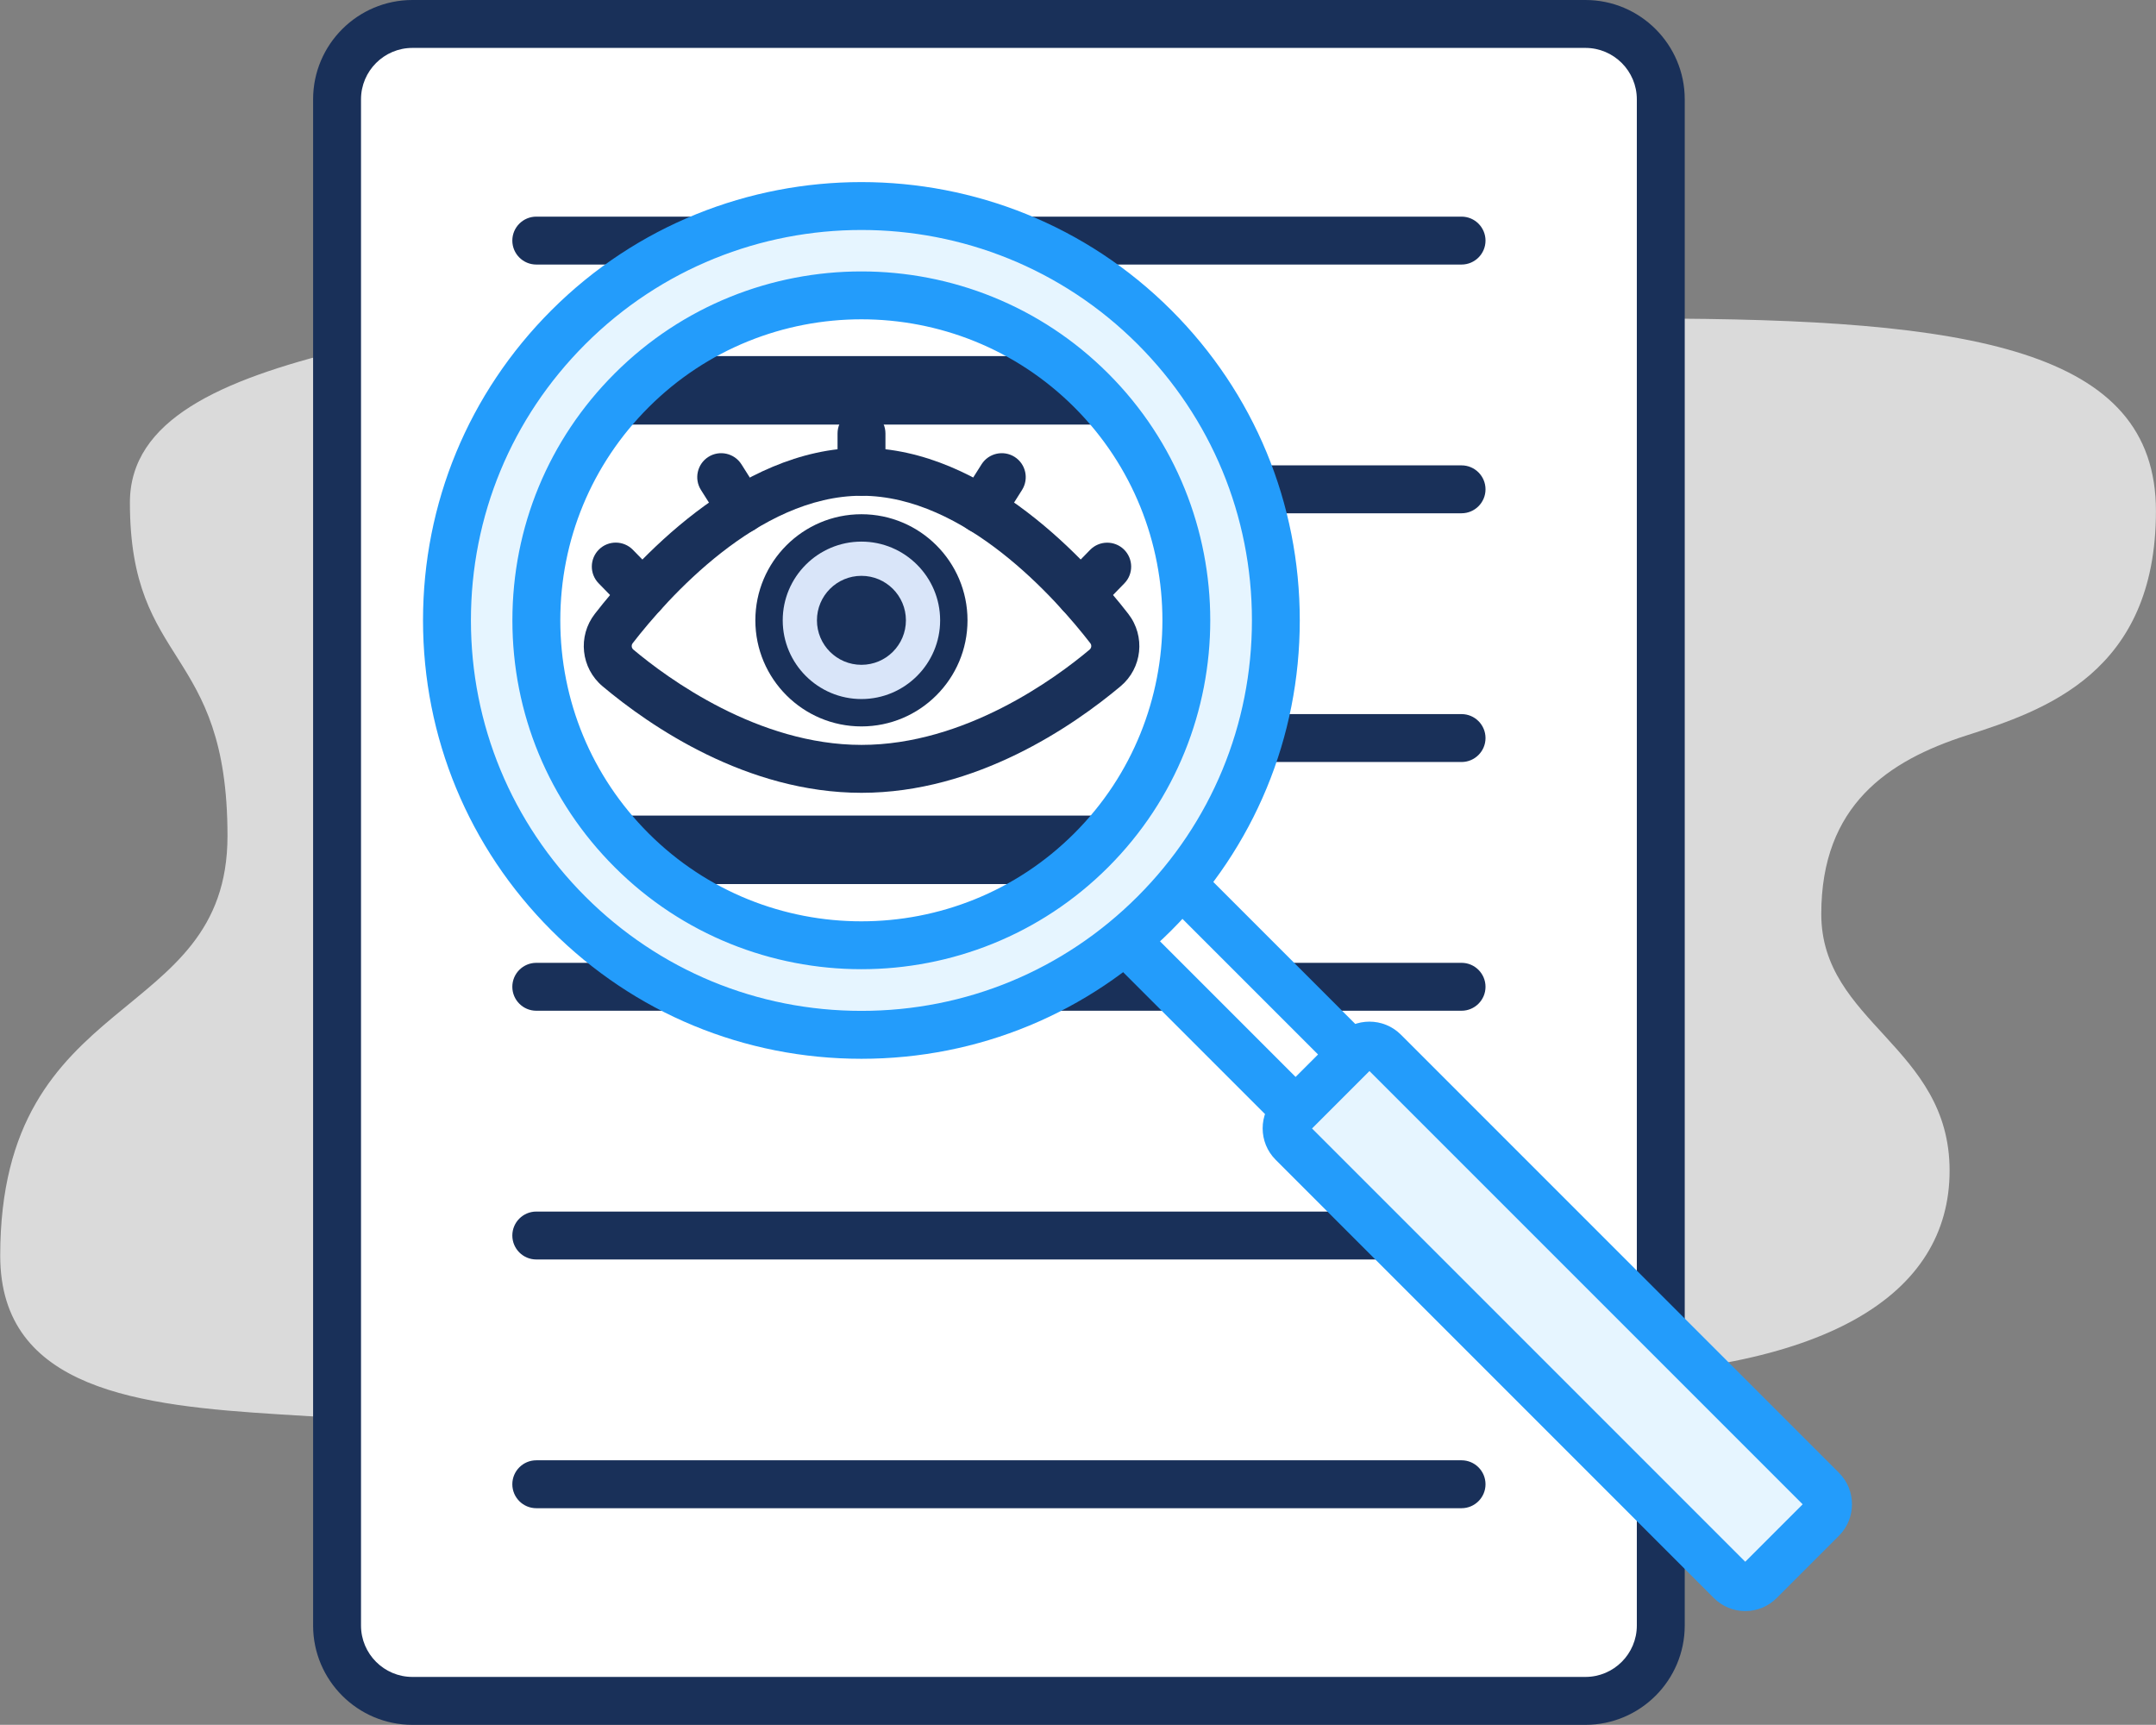
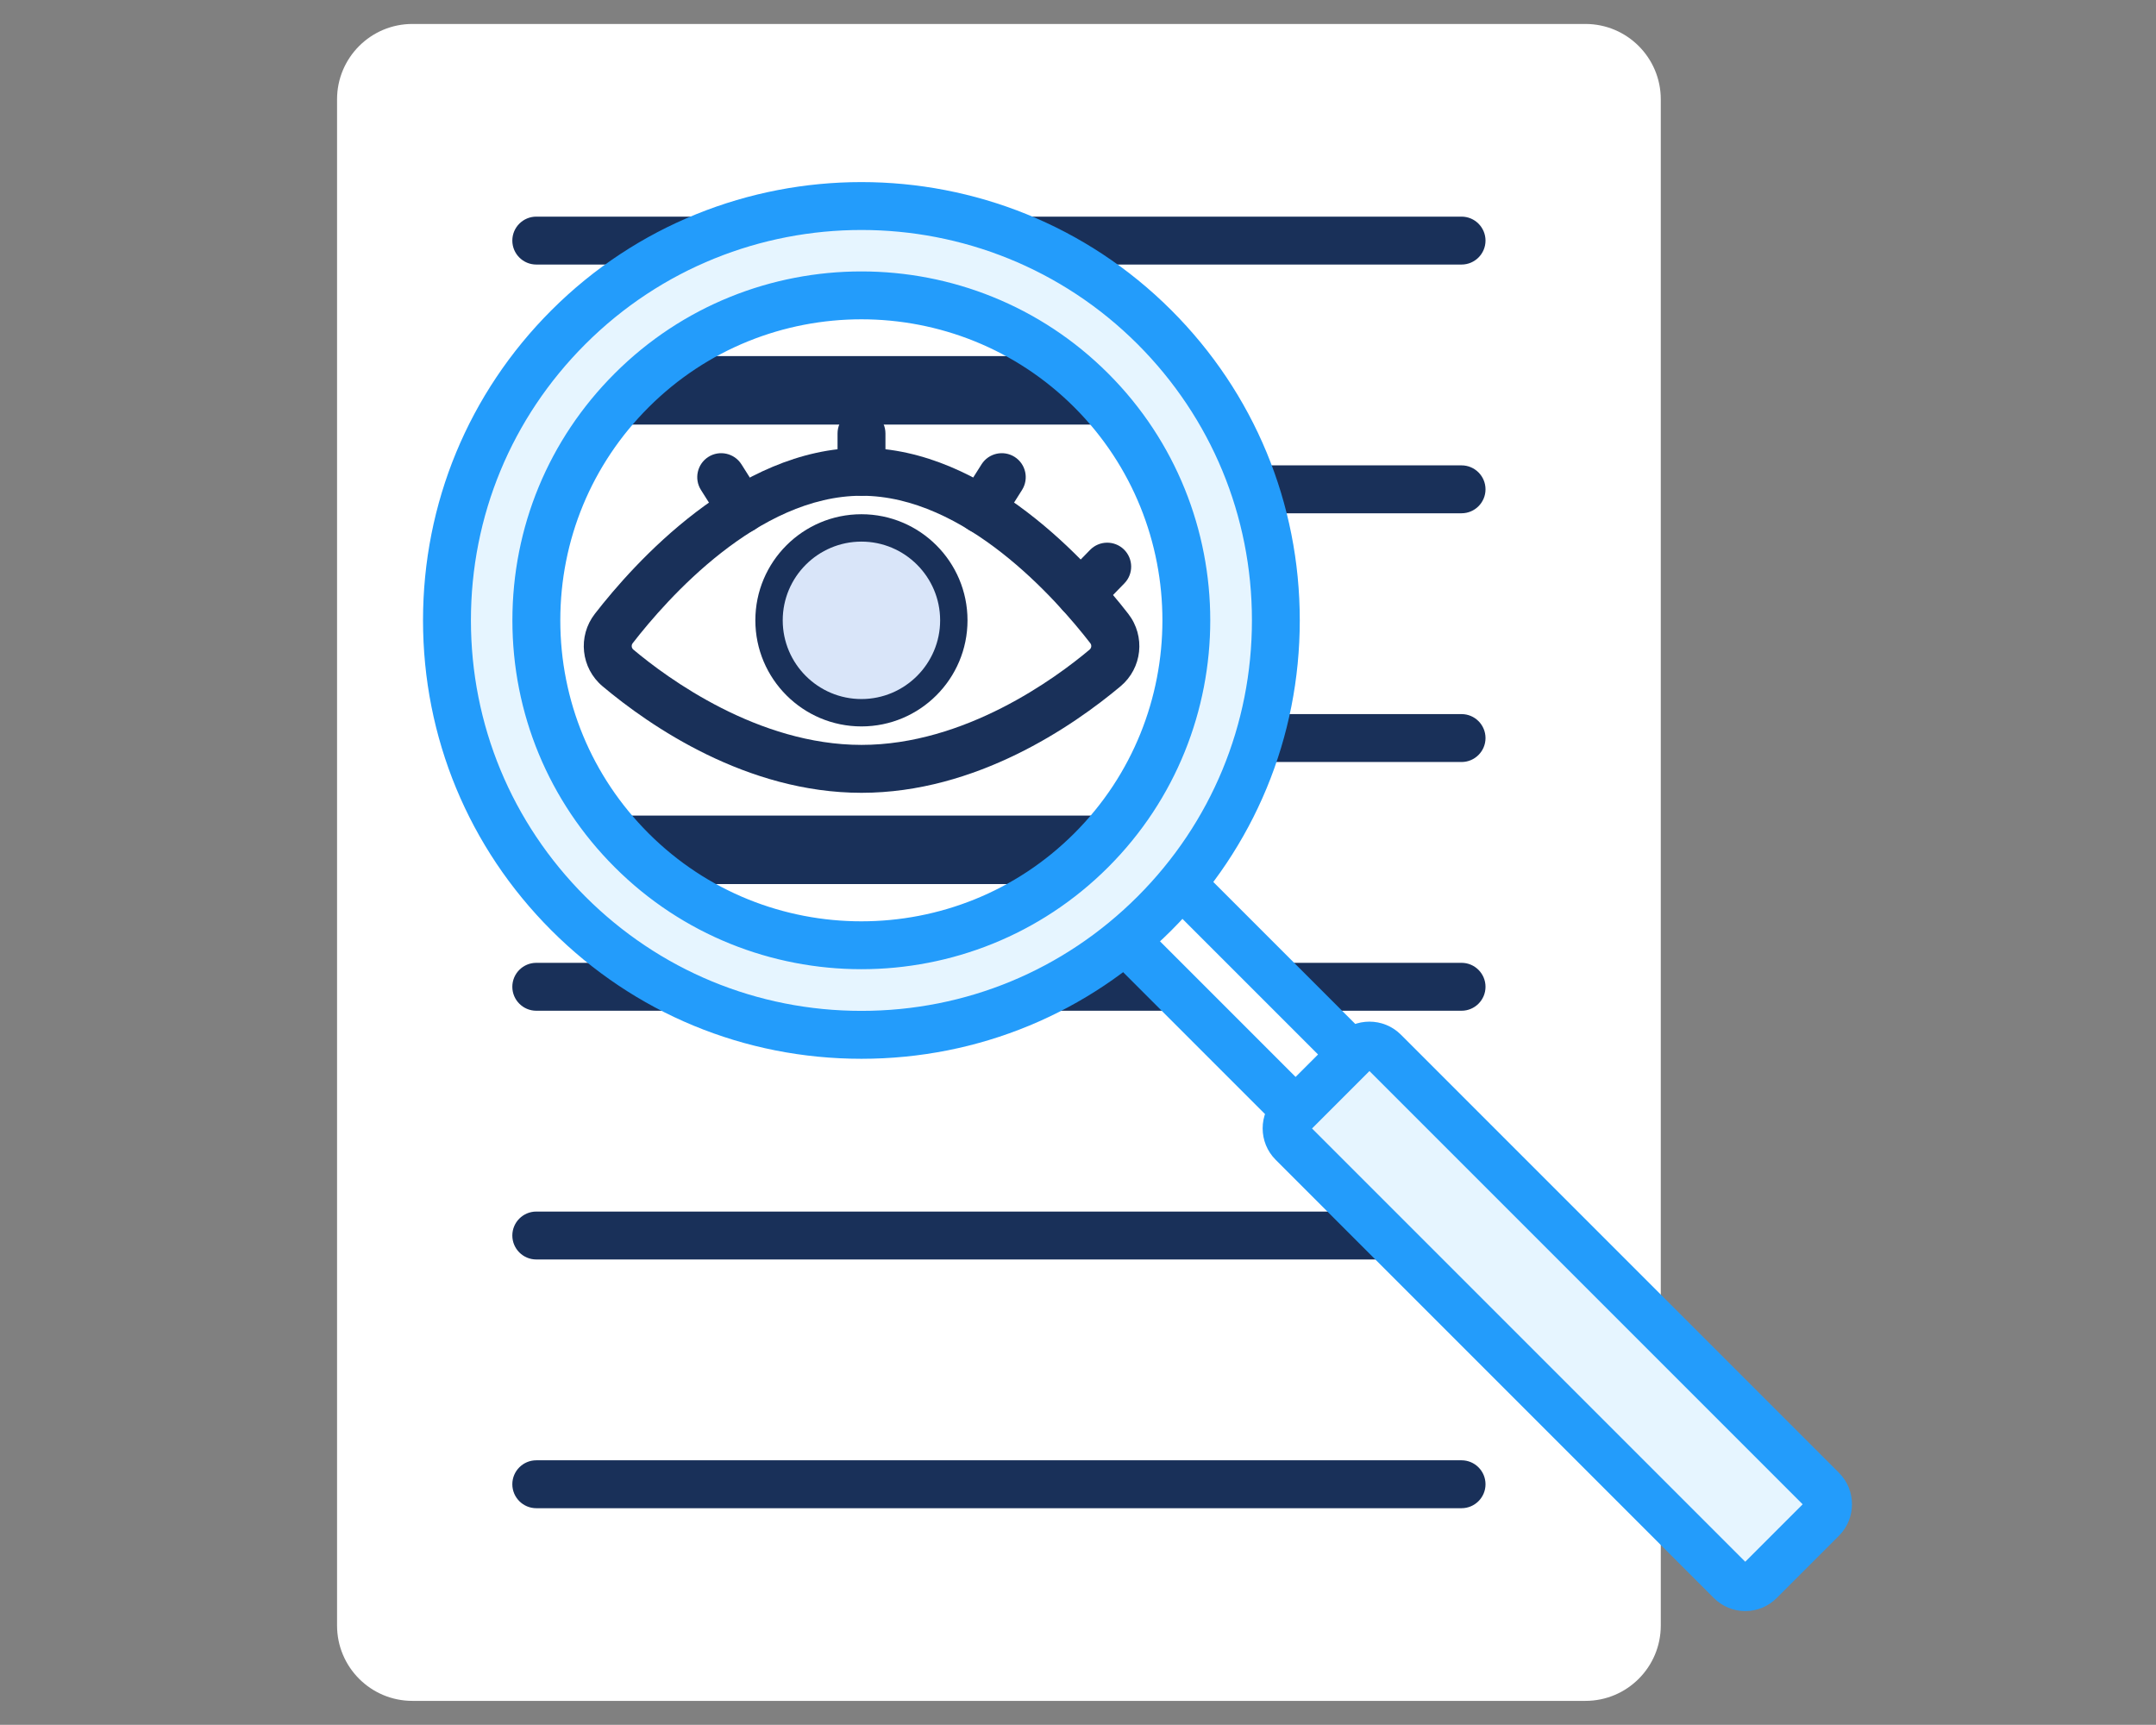
<svg xmlns="http://www.w3.org/2000/svg" x="0px" y="0px" viewBox="0 0 315.03 252" style="enable-background:new 0 0 315.03 252;" xml:space="preserve">
  <rect x="0" y="0" width="315.03" height="252" fill="#808080" stroke="none" />
  <style type="text/css">	.st0{display:none;}	.st1{display:inline;}	.st2{fill:#DADADA;}	.st3{fill:#FFFFFF;}	.st4{fill:#193059;}	.st5{fill:#E6F5FF;}	.st6{fill:#239CFB;}	.st7{fill:#D9E5F9;}	.st8{display:inline;fill:#DADADA;}			.st9{display:inline;fill:#E6F5FF;stroke:#239CFB;stroke-width:7;stroke-linecap:round;stroke-linejoin:round;stroke-miterlimit:10;}	.st10{display:inline;fill:none;stroke:#239CFB;stroke-width:7;stroke-linecap:round;stroke-linejoin:round;stroke-miterlimit:10;}			.st11{display:inline;fill:#D9E5F9;stroke:#193059;stroke-width:7;stroke-linecap:round;stroke-linejoin:round;stroke-miterlimit:10;}			.st12{display:inline;fill:#FFFFFF;stroke:#193059;stroke-width:7;stroke-linecap:round;stroke-linejoin:round;stroke-miterlimit:10;}			.st13{display:inline;fill:#FFFFFF;stroke:#FBEE23;stroke-width:7;stroke-linecap:round;stroke-linejoin:round;stroke-miterlimit:10;}	.st14{display:inline;fill:none;stroke:#239CFB;stroke-width:9;stroke-linecap:round;stroke-linejoin:round;stroke-miterlimit:10;}</style>
  <g id="_x31_00_x25__Aus" class="st0">
    <g class="st1">
      <path class="st2" d="M108.03,37.44c35.66-12.84,30.16-36.47,69.68-36.47s15.49,45.64,62.96,45.64s74.37,4.48,74.37,28.12   s-16.3,29.14-27.71,32.8c-11.41,3.67-21.19,10.19-21.19,26.08s18.75,19.36,18.75,37.49s-17.93,29.75-56.64,30.16   c-38.71,0.41-63.57,2.45-87.61,31.17c-24.04,28.73-61.13,23.23-59.9-8.35s-80.69-1.22-80.69-40.55s33.21-33.42,33.21-61.33   s-14.26-24.45-14.26-48.7S72.37,50.28,108.03,37.44z" />
      <g>
        <path class="st3" d="M157.73,67.34c6.69,0,13.8,1.69,14.89-9.39s8.74-30.7,20.22-30.7c11.48,0,10.79,14.2,15.85,30.09    c5.06,15.89,35.25,57.18,41.81,81.01c6.56,23.83,5.47,63.08-23.64,63.08s-38.67-10.83-43.72-16.37    c-5.06-5.54-17.49-15.17-40.03-15.17s-33.34,7.94-48.09,17.21c-14.76,9.27-20.9,13.84-31.56,13.84s-28.42-5.66-28.42-34.43    s18.17-45.5,28.01-52.18s28.42-23.65,37.85-39.42s22.13-26.12,31.56-27.57c9.43-1.44,12.98-0.36,12.98,7.7    S151.04,67.34,157.73,67.34z" />
        <path class="st4" d="M226.87,204.94c-30.33,0-41.01-11.7-46.14-17.33l-0.17-0.18c-3.85-4.22-15.21-14.03-37.45-14.03    c-19.91,0-30.15,6.49-43.1,14.7c-1.03,0.65-2.07,1.31-3.13,1.98c-1.35,0.85-2.64,1.66-3.85,2.43    c-12.17,7.7-18.88,11.95-29.57,11.95c-15.43,0-31.92-9.96-31.92-37.93c0-31.6,20.66-49.05,29.54-55.08    c9.44-6.41,27.66-23.02,36.81-38.32c9.6-16.06,22.96-27.53,34.04-29.23c6.15-0.94,10.59-0.99,13.7,1.67    c2.97,2.55,3.31,6.64,3.31,9.49c0,8.15,6.73,8.78,8.8,8.78c0.82,0,1.65,0.02,2.47,0.05c6.04,0.18,8.3,0.24,8.94-6.28    c1.17-11.8,9.31-33.85,23.71-33.85c11.31,0,13.68,10.25,16.19,21.09c0.85,3.68,1.73,7.49,2.99,11.44    c2.06,6.48,9,18.19,16.35,30.59c10.15,17.13,21.65,36.55,25.5,50.55c7.04,25.57,2.52,47.08-5.08,57.05    C243.51,201.42,236.13,204.94,226.87,204.94z M143.12,166.4c25.03,0,38.14,11.4,42.62,16.31l0.17,0.18    c4.8,5.26,13.73,15.05,40.97,15.05c7.06,0,12.42-2.52,16.36-7.7c6.34-8.32,10.27-27.82,3.9-50.95    c-3.6-13.1-14.85-32.09-24.78-48.84c-7.88-13.31-14.69-24.8-16.99-32.04c-1.34-4.22-2.3-8.34-3.14-11.98    c-2.69-11.61-4.1-15.67-9.37-15.67c-5,0-9,5.88-10.94,9.39c-2.96,5.34-5.23,12.47-5.79,18.15    c-1.29,13.03-10.22,12.77-16.11,12.59c-0.75-0.02-1.51-0.04-2.26-0.04c-9.3,0-15.8-6.49-15.8-15.78c0-3.09-0.61-3.95-0.87-4.18    c-0.86-0.73-3.57-0.76-8.08-0.07c-10.29,1.58-22.29,14.53-29.09,25.9c-9.8,16.39-28.64,33.56-38.88,40.52    c-7.96,5.41-26.48,21.03-26.48,49.29c0,27.91,17.43,30.93,24.92,30.93c8.66,0,14.04-3.4,25.83-10.86    c1.23-0.78,2.51-1.59,3.87-2.45c1.05-0.66,2.09-1.32,3.1-1.96C109.63,173.71,121.17,166.4,143.12,166.4z" />
      </g>
      <g>
        <path class="st3" d="M244.4,215.65c0.41,2.92-5.32,13.25-9.37,13.7c-4.06,0.44-11.22-5.19-11.87-9.78    c-0.65-4.59,1.82-6.01,8.34-6.72C238.02,212.13,243.99,212.73,244.4,215.65z" />
-         <path class="st4" d="M234.62,232.87c-5.97,0-14.07-6.82-14.92-12.82c-0.39-2.78,0.08-4.97,1.43-6.71c2.03-2.61,5.46-3.48,10-3.97    c12.97-1.42,16.27,2.37,16.75,5.8c0.51,3.61-2.93,9.63-5.22,12.58c-2.42,3.11-4.85,4.82-7.23,5.08    C235.15,232.86,234.89,232.87,234.62,232.87z M236.18,216.07c-1.19,0-2.62,0.07-4.3,0.26c-4.38,0.48-5.13,1.18-5.23,1.31    c-0.04,0.05-0.16,0.45-0.02,1.44c0.38,2.71,5.78,6.96,7.96,6.8c1.6-0.57,5.57-6.29,6.24-9.24    C240.11,216.37,238.64,216.07,236.18,216.07z M241.29,216.86L241.29,216.86L241.29,216.86z" />
      </g>
      <g>
        <path class="st5" d="M247.81,42.55c-21.21-3.74-41.44,10.42-45.18,31.64c-5.14,29.13,9.94,78.38,25.3,81.09    c15.36,2.71,46.38-38.41,51.51-67.55C283.18,66.52,269.02,46.29,247.81,42.55z M256.4,83.67c-1.5,8.48-9.59,14.15-18.07,12.65    c-8.48-1.5-14.15-9.59-12.65-18.07c1.5-8.48,9.59-14.15,18.07-12.65S257.89,75.18,256.4,83.67z" />
        <path class="st6" d="M229.32,158.89c-0.68,0-1.35-0.06-2-0.17c-12.26-2.16-20.22-23.83-23.08-33.05    c-5.6-18.09-7.55-38.05-5.07-52.1c4.07-23.08,26.16-38.55,49.24-34.47l0,0c23.08,4.07,38.54,26.16,34.48,49.24    C277.86,116.85,248.01,158.89,229.32,158.89z M241.02,45.45c-16.9,0-31.91,12.14-34.94,29.34c-2.3,13.02-0.43,31.72,4.86,48.81    c5.69,18.36,12.94,27.4,17.6,28.22c4.67,0.84,14.57-5.2,26.2-20.5c10.82-14.25,18.97-31.19,21.26-44.21    c3.4-19.28-9.52-37.73-28.8-41.13C245.12,45.63,243.06,45.45,241.02,45.45z M241.07,100.06c-1.11,0-2.24-0.1-3.36-0.3    c-5.02-0.89-9.4-3.68-12.33-7.85c-2.93-4.18-4.05-9.25-3.16-14.27c1.83-10.37,11.75-17.32,22.13-15.49    c10.37,1.83,17.32,11.75,15.49,22.13c-0.89,5.02-3.68,9.4-7.86,12.33C248.74,98.88,244.96,100.06,241.07,100.06z M241.03,68.86    c-5.76,0-10.88,4.14-11.91,10c-0.56,3.18,0.15,6.39,2,9.04s4.63,4.41,7.81,4.98c3.18,0.56,6.39-0.15,9.04-2    c2.65-1.85,4.42-4.63,4.98-7.81c1.16-6.57-3.24-12.86-9.81-14.02C242.43,68.92,241.72,68.86,241.03,68.86z" />
      </g>
    </g>
  </g>
  <g id="Transparency">
-     <path class="st2" d="M108,37.37C143.66,24.54,138.16,0.9,177.69,0.9s15.49,45.64,62.96,45.64s74.37,4.48,74.37,28.12  s-16.3,29.14-27.71,32.8c-11.41,3.67-21.19,10.19-21.19,26.08s18.75,19.36,18.75,37.49s-17.93,29.75-56.64,30.16  s-63.57,2.45-87.61,31.17s-61.13,23.23-59.9-8.35s-80.69-1.22-80.69-40.55s33.21-33.42,33.21-61.33s-14.26-24.45-14.26-48.7  S72.35,50.21,108,37.37z" />
    <g>
      <path class="st3" d="M242.67,216.77v20.72c0,6.08-4.93,11.01-11.01,11.01H60.26c-6.08,0-11.01-4.93-11.01-11.01V14.51   c0-6.08,4.93-11.01,11.01-11.01h171.4c6.08,0,11.01,4.93,11.01,11.01v183.58" />
-       <path class="st4" d="M231.66,252H60.26c-8,0-14.51-6.51-14.51-14.51V14.51c0-8,6.51-14.51,14.51-14.51h171.4   c8,0,14.51,6.51,14.51,14.51v183.58c0,1.93-1.57,3.5-3.5,3.5s-3.5-1.57-3.5-3.5V14.51c0-4.14-3.37-7.51-7.51-7.51H60.26   c-4.14,0-7.51,3.37-7.51,7.51v222.98c0,4.14,3.37,7.51,7.51,7.51h171.4c4.14,0,7.51-3.37,7.51-7.51v-20.72   c0-1.93,1.57-3.5,3.5-3.5s3.5,1.57,3.5,3.5v20.72C246.17,245.49,239.66,252,231.66,252z" />
    </g>
    <g>
      <path class="st3" d="M162.08,91.82c1.38,1.78,1.11,4.32-0.62,5.77c-5.78,4.85-19.54,14.74-35.58,14.74s-29.8-9.89-35.58-14.74   c-1.72-1.44-1.99-3.99-0.62-5.77c5.37-6.93,19.55-22.89,36.2-22.89S156.71,84.89,162.08,91.82z" />
      <path class="st4" d="M125.88,115.83c-16.78,0-30.91-9.75-37.83-15.56c-3.17-2.66-3.67-7.32-1.13-10.59   c5.65-7.29,20.76-24.25,38.97-24.25s33.32,16.96,38.97,24.25l0,0c2.54,3.28,2.04,7.93-1.13,10.59   C156.79,106.08,142.66,115.83,125.88,115.83z M125.88,72.43c-15.11,0-28.41,15.06-33.43,21.54c-0.23,0.29-0.18,0.71,0.1,0.94   c4.99,4.19,18.22,13.92,33.33,13.92c15.11,0,28.35-9.73,33.33-13.92c0.28-0.24,0.33-0.65,0.1-0.94   C154.29,87.49,140.99,72.43,125.88,72.43z" />
    </g>
    <g>
      <circle class="st7" cx="125.87" cy="90.63" r="13.5" />
      <path class="st4" d="M125.87,106.13c-8.55,0-15.5-6.95-15.5-15.5s6.95-15.5,15.5-15.5s15.5,6.95,15.5,15.5   S134.42,106.13,125.87,106.13z M125.87,79.13c-6.34,0-11.5,5.16-11.5,11.5s5.16,11.5,11.5,11.5s11.5-5.16,11.5-11.5   S132.21,79.13,125.87,79.13z" />
    </g>
-     <path class="st4" d="M213.56,74.99h-30.22c-1.93,0-3.5-1.57-3.5-3.5s1.57-3.5,3.5-3.5h30.22c1.93,0,3.5,1.57,3.5,3.5  S215.49,74.99,213.56,74.99z" />
+     <path class="st4" d="M213.56,74.99h-30.22c-1.93,0-3.5-1.57-3.5-3.5s1.57-3.5,3.5-3.5h30.22c1.93,0,3.5,1.57,3.5,3.5  S215.49,74.99,213.56,74.99" />
    <path class="st4" d="M213.56,111.33h-29.61c-1.93,0-3.5-1.57-3.5-3.5s1.57-3.5,3.5-3.5h29.61c1.93,0,3.5,1.57,3.5,3.5  S215.49,111.33,213.56,111.33z" />
    <path class="st4" d="M206.41,184.01H78.36c-1.93,0-3.5-1.57-3.5-3.5s1.57-3.5,3.5-3.5h128.05c1.93,0,3.5,1.57,3.5,3.5  S208.34,184.01,206.41,184.01z" />
    <path class="st4" d="M168.39,129.16H83.3c-2.76,0-5-2.24-5-5s2.24-5,5-5h85.09c2.76,0,5,2.24,5,5S171.15,129.16,168.39,129.16z" />
    <path class="st4" d="M168.39,62.03H83.3c-2.76,0-5-2.24-5-5s2.24-5,5-5h85.09c2.76,0,5,2.24,5,5S171.15,62.03,168.39,62.03z" />
    <path class="st4" d="M213.56,220.35H78.36c-1.93,0-3.5-1.57-3.5-3.5s1.57-3.5,3.5-3.5h135.2c1.93,0,3.5,1.57,3.5,3.5  S215.49,220.35,213.56,220.35z" />
-     <circle class="st4" cx="125.87" cy="90.63" r="6.5" />
    <path class="st4" d="M125.88,72.43c-1.93,0-3.5-1.57-3.5-3.5v-5.6c0-1.93,1.57-3.5,3.5-3.5s3.5,1.57,3.5,3.5v5.6  C129.38,70.86,127.81,72.43,125.88,72.43z" />
-     <path class="st4" d="M93.89,90.29c-0.91,0-1.82-0.35-2.51-1.06l-3.91-4.01c-1.35-1.38-1.32-3.6,0.06-4.95  c1.38-1.35,3.6-1.32,4.95,0.06l3.91,4.01c1.35,1.38,1.32,3.6-0.06,4.95C95.65,89.96,94.77,90.29,93.89,90.29z" />
    <path class="st4" d="M108.37,77.94c-1.16,0-2.3-0.58-2.96-1.63l-2.99-4.73c-1.03-1.63-0.54-3.8,1.09-4.83  c1.63-1.03,3.8-0.54,4.83,1.09l2.99,4.73c1.03,1.63,0.54,3.8-1.09,4.83C109.66,77.76,109.01,77.94,108.37,77.94z" />
    <path class="st4" d="M157.87,90.29c-0.88,0-1.76-0.33-2.44-0.99c-1.38-1.35-1.41-3.57-0.06-4.95l3.91-4.01  c1.35-1.38,3.56-1.41,4.95-0.06c1.38,1.35,1.41,3.57,0.06,4.95l-3.91,4.01C159.69,89.94,158.78,90.29,157.87,90.29z" />
    <path class="st4" d="M143.39,77.94c-0.64,0-1.29-0.17-1.87-0.54c-1.63-1.03-2.12-3.19-1.09-4.83l2.99-4.73  c1.03-1.63,3.19-2.12,4.83-1.09c1.63,1.03,2.12,3.19,1.09,4.83l-2.99,4.73C145.68,77.36,144.55,77.94,143.39,77.94z" />
    <path class="st4" d="M213.56,38.65H78.36c-1.93,0-3.5-1.57-3.5-3.5s1.57-3.5,3.5-3.5h135.2c1.93,0,3.5,1.57,3.5,3.5  S215.49,38.65,213.56,38.65z" />
    <path class="st4" d="M213.56,147.67H78.36c-1.93,0-3.5-1.57-3.5-3.5s1.57-3.5,3.5-3.5h135.2c1.93,0,3.5,1.57,3.5,3.5  S215.49,147.67,213.56,147.67z" />
    <g>
      <path class="st5" d="M266.24,217.65l-64.02-64.02c-1.17-1.17-3.07-1.17-4.24,0l-9.1,9.1c-1.17,1.17-1.17,3.07,0,4.24L252.89,231   c1.17,1.17,3.07,1.17,4.24,0l9.1-9.1C267.41,220.73,267.41,218.83,266.24,217.65z" />
      <path class="st6" d="M255.02,235.38c-1.74,0-3.37-0.68-4.6-1.91l-64.02-64.02c-2.54-2.53-2.54-6.66,0-9.19l9.1-9.1   c2.54-2.53,6.66-2.53,9.19,0l64.02,64.02c0,0,0,0,0,0c2.53,2.53,2.53,6.66,0,9.19l-9.1,9.1   C258.38,234.7,256.75,235.38,255.02,235.38z M191.7,164.86l63.31,63.31l8.39-8.39l-63.31-63.31L191.7,164.86z M263.76,220.13   L263.76,220.13L263.76,220.13z" />
    </g>
    <g>
      <polyline class="st3" points="164.46,137.45 189.31,162.3 197.54,154.07 172.69,129.22   " />
      <path class="st6" d="M189.31,165.8c-0.9,0-1.79-0.34-2.47-1.03l-24.85-24.85c-1.37-1.37-1.37-3.58,0-4.95   c1.37-1.37,3.58-1.37,4.95,0l22.37,22.37l3.28-3.28l-22.37-22.37c-1.37-1.37-1.37-3.58,0-4.95c1.37-1.37,3.58-1.37,4.95,0   l24.85,24.85c0.66,0.66,1.03,1.55,1.03,2.47c0,0.93-0.37,1.82-1.03,2.47l-8.23,8.23C191.1,165.46,190.21,165.8,189.31,165.8z" />
    </g>
    <g>
      <path class="st5" d="M168.69,47.81c-23.65-23.65-61.99-23.65-85.64,0s-23.65,61.99,0,85.64c23.65,23.65,61.99,23.65,85.64,0   C192.34,109.8,192.34,71.46,168.69,47.81z M159.46,124.22c-18.55,18.55-48.63,18.55-67.18,0c-18.55-18.55-18.55-48.63,0-67.18   c18.55-18.55,48.63-18.55,67.18,0C178.01,75.59,178.01,105.67,159.46,124.22z" />
      <path class="st6" d="M125.87,154.69c-17.11,0-33.2-6.66-45.3-18.76c-12.1-12.1-18.76-28.19-18.76-45.3   c0-17.11,6.66-33.2,18.76-45.3c24.98-24.97,65.62-24.97,90.59,0l0,0c0,0,0,0,0,0c12.1,12.1,18.76,28.19,18.76,45.3   c0,17.11-6.66,33.2-18.76,45.3C159.07,148.02,142.98,154.69,125.87,154.69z M125.87,33.6c-14.61,0-29.22,5.56-40.35,16.69   C74.74,61.06,68.81,75.39,68.81,90.63c0,15.24,5.94,29.57,16.71,40.35c10.78,10.78,25.11,16.71,40.35,16.71   c15.24,0,29.57-5.93,40.35-16.71s16.71-25.11,16.71-40.35c0-15.24-5.94-29.57-16.71-40.35l0,0   C155.09,39.16,140.48,33.6,125.87,33.6z M125.87,141.6c-13.06,0-26.12-4.97-36.06-14.91c-9.63-9.63-14.94-22.44-14.94-36.06   s5.3-26.43,14.94-36.06c19.88-19.89,52.24-19.88,72.12,0c19.88,19.88,19.88,52.24,0,72.12c0,0,0,0,0,0   C151.99,136.63,138.93,141.6,125.87,141.6z M125.87,46.65c-11.27,0-22.53,4.29-31.11,12.87c-8.31,8.31-12.89,19.36-12.89,31.11   s4.58,22.8,12.89,31.11c17.15,17.16,45.07,17.15,62.22,0c17.16-17.16,17.16-45.07,0-62.23C148.4,50.94,137.14,46.65,125.87,46.65z    M159.46,124.22L159.46,124.22L159.46,124.22z" />
    </g>
  </g>
  <g id="Growth" class="st0">
    <path class="st8" d="M108,37.37C143.66,24.54,138.16,0.9,177.69,0.9s15.48,45.64,62.96,45.64s74.37,4.48,74.37,28.12  s-16.3,29.14-27.71,32.8c-11.41,3.67-21.19,10.19-21.19,26.08s18.74,19.36,18.74,37.49s-17.93,29.75-56.64,30.16  s-63.57,2.45-87.61,31.17s-61.12,23.23-59.9-8.35c1.22-31.58-80.68-1.22-80.68-40.55s33.21-33.42,33.21-61.33  s-14.26-24.45-14.26-48.7S72.35,50.21,108,37.37z" />
    <path class="st9" d="M165.84,85.98c0,0-6.33-31.53,15.63-58.07c20.49-25.11,53.77-26.81,74.87-15.25  C230.46,35.15,243.74,102.98,165.84,85.98z" />
    <path class="st9" d="M152.61,107.09c0,0-2.47-33.81-38.52-33.81c-32.12,0-49.46,23-49.46,23s17.1-3.58,31.2,3.12  c14.1,6.7,16.52,21.38,35.01,23.92S152.61,107.09,152.61,107.09z" />
    <path class="st9" d="M175.53,142.94c0,0-1.12-15,17.54-21.18s33.74,6.47,33.74,6.47s-10.8,2.31-17.33,11.04  c-6.53,8.72-11.76,12.83-20.92,12.83C179.41,152.09,175.53,142.94,175.53,142.94z" />
    <path class="st10" d="M164.37,168.71v-68.55c0-20.55,9.1-40.04,24.84-53.24l9.35-7.84" />
    <path class="st10" d="M116.6,94.32l21.1,5.04c15.64,3.73,26.67,17.71,26.67,33.78v5.09" />
    <path class="st10" d="M195.79,132.83l-16.65,8c-9.03,4.34-14.77,13.47-14.77,23.48v1.34" />
    <path class="st11" d="M135.72,172.63c0,0,42.13-16.15,87.38,16.79v14.01h-87.38V172.63z" />
    <path class="st12" d="M277.61,168.3l-52.99,56.18c-6.71,7.1-15.6,11.75-25.26,13.16l-54.95,8.11c-8.26,1.22-16.69,0.04-24.28-3.42  l-72.76-33.01c-3.77-1.71-6.86-4.44-9-7.77c-2.16-3.35-3.36-7.29-3.36-11.42c0-16.73,13.55-30.3,30.3-30.3h38.7  c9.18,0,18.13,2.91,25.55,8.32l17.33,12.61c7.42,5.4,16.37,8.32,25.55,8.32h26.92c5.94,0,10.75,4.8,10.75,10.74l55.54-44.48  c1.62-1.3,3.57-1.93,5.5-1.93c2.45,0,4.89,1.01,6.62,2.97C280.82,159.79,280.75,164.97,277.61,168.3z" />
    <path class="st12" d="M98.95,159.83h5.06c9.18,0,18.12,2.91,25.55,8.31l17.34,12.62c7.42,5.4,16.37,8.31,25.55,8.31h26.93  c5.94,0,10.75,4.81,10.75,10.75v0c0,5.94-4.81,10.75-10.75,10.75h-31.54c-10.59,0-21.15-1.29-31.43-3.85l-5.44-1.35" />
  </g>
  <g id="No-Nonsense" class="st0">
    <path class="st8" d="M108.01,37.37C143.66,24.54,138.16,0.9,177.69,0.9s15.48,45.64,62.96,45.64s74.37,4.48,74.37,28.12  s-16.3,29.14-27.71,32.8c-11.41,3.67-21.19,10.19-21.19,26.08s18.74,19.36,18.74,37.49s-17.93,29.75-56.64,30.16  s-63.57,2.45-87.61,31.17s-61.12,23.23-59.9-8.35c1.22-31.58-80.68-1.22-80.68-40.55s33.21-33.42,33.21-61.33  s-14.26-24.45-14.26-48.7S72.35,50.21,108.01,37.37z" />
    <path class="st13" d="M209.58,42.66c-2.91,22.39-7.9,40.59-15.09,55.34c-8.65,17.72-20.79,31.08-36.99,40.68  c-16.17-9.6-28.31-22.96-36.96-40.68c-7.21-14.76-12.19-32.96-15.09-55.34c21.64-4.83,38.85-11.3,52.05-19.56  C170.72,31.36,187.94,37.83,209.58,42.66z" />
    <polyline class="st14" points="134.33,77.4 150.06,93.14 186.3,56.9  " />
    <path class="st9" d="M174.65,146.41c34.65-25.33,47.44-66.09,51.94-112.7c0.21-2.17-1.3-4.12-3.44-4.52  c-30.21-5.65-52.09-14.21-65.64-25.69c-13.69,11.6-35.86,20.22-66.54,25.86c-1.63,0.3-2.78,1.79-2.63,3.44  c4.43,47.12,17.21,88.34,52.29,113.81 M194.48,98.01c-8.65,17.72-20.79,31.08-36.98,40.67c-16.18-9.59-28.31-22.95-36.96-40.67  c-7.21-14.76-12.18-32.96-15.09-55.35c21.65-4.82,38.86-11.29,52.06-19.55c13.22,8.26,30.43,14.73,52.07,19.55  C206.67,65.05,201.69,83.25,194.48,98.01z" />
    <path class="st12" d="M151.42,217.25l23.96,16.78c3.6,2.52,4.47,7.48,1.95,11.08v0c-2.52,3.6-7.48,4.47-11.08,1.95l-11.14-7.8  l-52.12-36.49l-8.62-6.04l35.1-50.12h25.96l3.55,1.43l1.63,17.42l46.98,32.89c3.6,2.52,4.47,7.48,1.95,11.08l0,0  c-2.52,3.6-7.48,4.47-11.08,1.95l-29.02-20.32l30.35,21.25c3.6,2.52,4.47,7.48,1.95,11.08v0c-2.52,3.6-7.48,4.47-11.08,1.95  l-30.35-21.25l28.08,19.66c3.6,2.52,4.47,7.48,1.95,11.08l0,0c-2.52,3.6-7.48,4.47-11.08,1.95L151.42,217.25z" />
    <path class="st12" d="M220.26,196.2l-9.86,5.68c-0.53-1.39-1.48-2.63-2.8-3.54l-46.98-32.89l-24.36,14.07  c-3.81,2.2-8.67,0.9-10.86-2.91c-0.73-1.25-1.06-2.62-1.06-3.96c0-2.76,1.43-5.43,3.98-6.9l33.49-19.33h23.62l0.45,0.64  L220.26,196.2z" />
    <path class="st12" d="M140.35,246.49L140.35,246.49c-3.6-2.52-4.47-7.48-1.95-11.08l8.21-11.73c2.52-3.6,7.48-4.47,11.08-1.95l0,0  c3.6,2.52,4.47,7.48,1.95,11.08l-8.21,11.73C148.91,248.14,143.95,249.01,140.35,246.49z" />
    <path class="st12" d="M127.33,237.37L127.33,237.37c-3.6-2.52-4.47-7.48-1.95-11.08l10.95-15.64c2.52-3.6,7.48-4.47,11.08-1.95l0,0  c3.6,2.52,4.47,7.48,1.95,11.08l-10.95,15.64C135.88,239.01,130.92,239.89,127.33,237.37z" />
    <path class="st12" d="M101.27,219.12L101.27,219.12c-3.6-2.52-4.47-7.48-1.95-11.08l10.95-15.64c2.52-3.6,7.48-4.47,11.08-1.95l0,0  c3.6,2.52,4.47,7.48,1.95,11.08l-10.95,15.64C109.82,220.77,104.87,221.64,101.27,219.12z" />
    <path class="st12" d="M114.29,228.24L114.29,228.24c-3.6-2.52-4.47-7.48-1.95-11.08l13.68-19.54c2.52-3.6,7.48-4.47,11.08-1.95h0  c3.6,2.52,4.47,7.48,1.95,11.08l-13.68,19.54C122.85,229.89,117.89,230.76,114.29,228.24z" />
    <path class="st12" d="M165.2,162.82l-28.93,16.7c-3.8,2.2-8.67,0.89-10.86-2.91l0,0c-2.2-3.8-0.89-8.67,2.91-10.86l33.49-19.34  h23.62" />
    <polygon class="st11" points="259.65,100.64 183.96,144.34 222.23,199.01 259.65,177.41  " />
    <polygon class="st11" points="55.37,100.64 131.07,144.34 92.79,199.01 55.37,177.41  " />
  </g>
</svg>